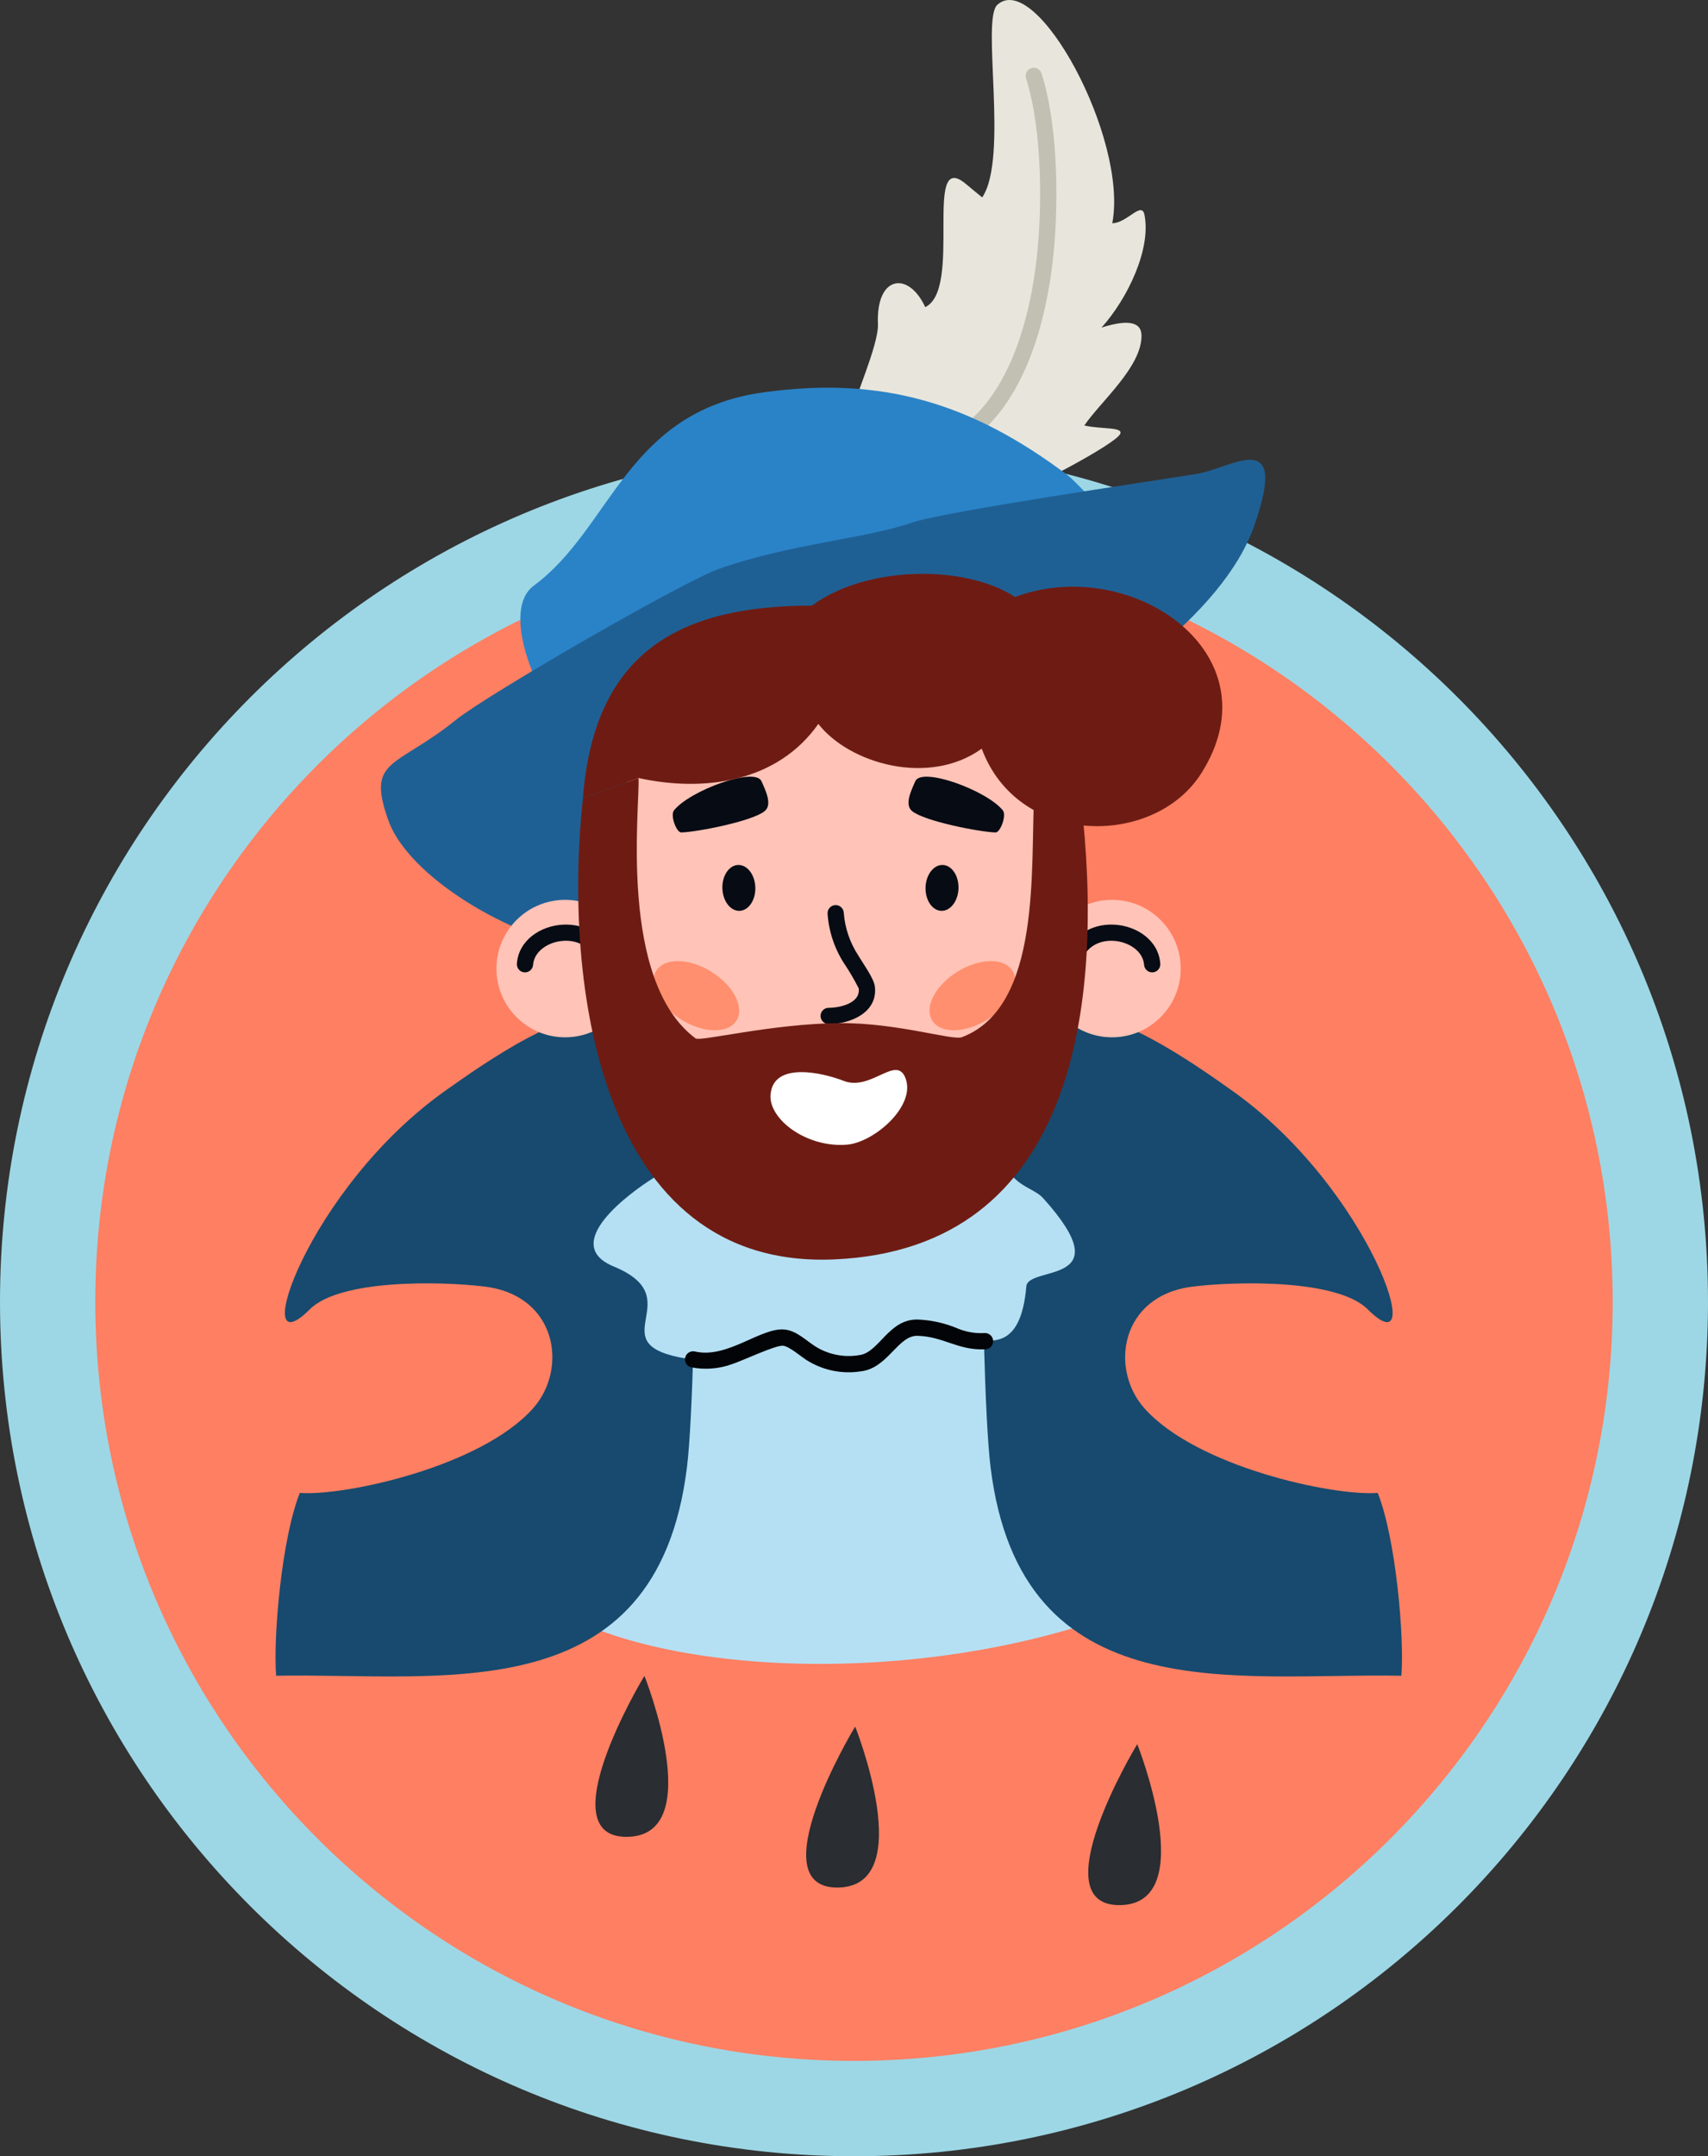
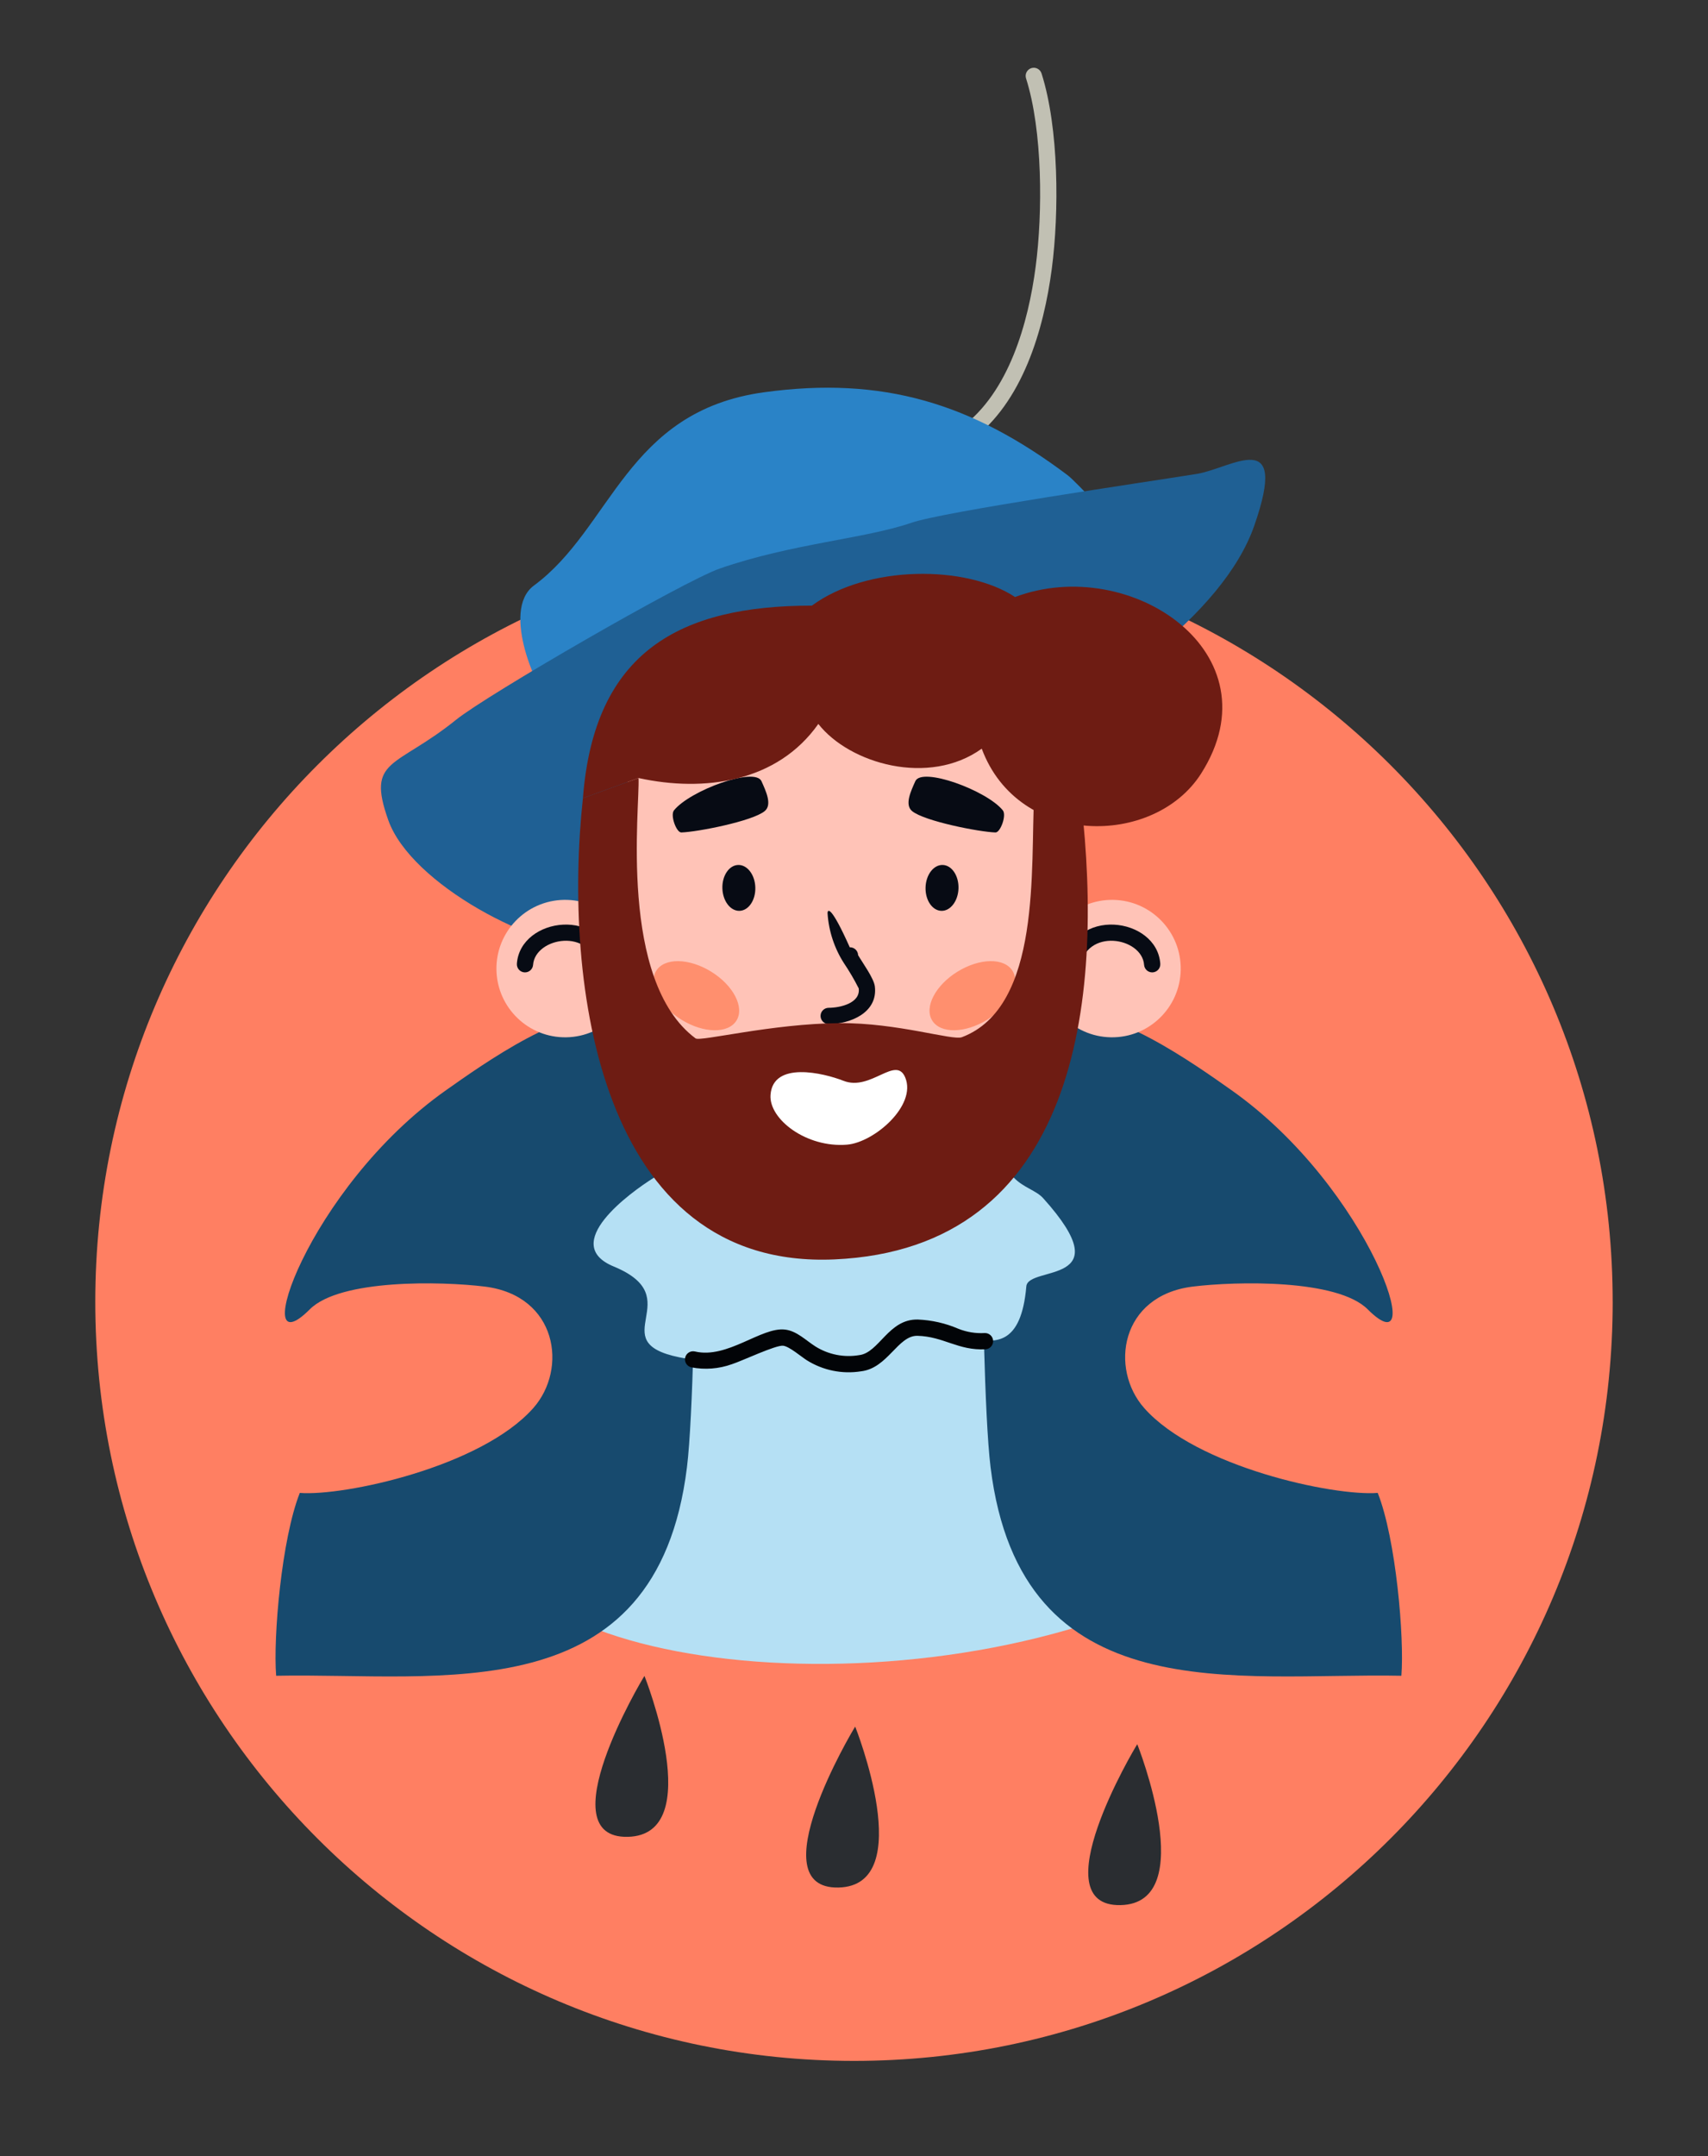
<svg xmlns="http://www.w3.org/2000/svg" xmlns:xlink="http://www.w3.org/1999/xlink" version="1.1" id="Laag_1" x="0px" y="0px" viewBox="0 0 291.487 367.782" style="enable-background:new 0 0 291.487 367.782;" xml:space="preserve">
  <rect x="0" y="0" width="291.487" height="367.782" fill="#333333" stroke="none" />
  <style type="text/css">
	.st0{fill:#9DD7E5;}
	.st1{fill:#FF7F62;}
	.st2{fill:#2A2D31;}
	.st3{clip-path:url(#SVGID_00000057864661934277505900000014364236335569774492_);}
	.st4{fill-rule:evenodd;clip-rule:evenodd;fill:#2F79AA;}
	.st5{fill-rule:evenodd;clip-rule:evenodd;fill:#174A6E;}
	.st6{fill-rule:evenodd;clip-rule:evenodd;fill:#2A83C7;}
	.st7{fill-rule:evenodd;clip-rule:evenodd;fill:#B5E0F4;}
	.st8{fill-rule:evenodd;clip-rule:evenodd;fill:#1F6094;}
	.st9{fill-rule:evenodd;clip-rule:evenodd;fill:#D1AD81;}
	.st10{fill-rule:evenodd;clip-rule:evenodd;fill:#E8E6DC;}
	.st11{fill-rule:evenodd;clip-rule:evenodd;fill:#C1C0B3;}
	.st12{fill-rule:evenodd;clip-rule:evenodd;fill:#56A5D1;}
	.st13{fill-rule:evenodd;clip-rule:evenodd;fill:#FFC3B7;}
	.st14{fill-rule:evenodd;clip-rule:evenodd;fill:#070B14;}
	.st15{fill-rule:evenodd;clip-rule:evenodd;fill:#FF8F6E;}
	.st16{fill-rule:evenodd;clip-rule:evenodd;fill:#6E1C13;}
	.st17{fill-rule:evenodd;clip-rule:evenodd;fill:#FFFFFF;}
	.st18{fill-rule:evenodd;clip-rule:evenodd;fill:#020407;}
</style>
  <g id="Group_20709" transform="translate(0 -808.272)">
    <g id="Group_20704" transform="translate(0 81.562)">
-       <path id="Path_1293" class="st0" d="M291.487,948.748c0.001,80.492-65.25,145.743-145.742,145.744    c-0.001,0-0.001,0-0.002,0C65.251,1094.492,0,1029.241,0,948.749    c0-0,0-0.001,0-0.001c0-80.492,65.251-145.743,145.743-145.743l0,0    c80.492-0.001,145.743,65.25,145.744,145.742    C291.487,948.747,291.487,948.748,291.487,948.748" />
-     </g>
+       </g>
    <g id="Group_20705" transform="translate(16.264 97.826)">
      <path id="Path_1294" class="st1" d="M258.959,932.485c0,71.51-57.97,129.48-129.48,129.48    c-0.001,0-0.002,0-0.003,0c-71.509-0.001-129.479-57.971-129.479-129.48    s57.97-129.479,129.479-129.48c71.51,0,129.48,57.97,129.48,129.48l0,0" />
    </g>
    <g id="Group_20706" transform="translate(101.617 291.123)">
      <path id="Path_1295" class="st2" d="M8.366,803.005c-0.6,0.9-16.5,27.745-2.849,27.445    S8.366,803.005,8.366,803.005" />
    </g>
    <g id="Group_20707" transform="translate(137.582 299.769)">
      <path id="Path_1296" class="st2" d="M8.366,803.005c-0.6,0.9-16.5,27.745-2.849,27.445    S8.366,803.005,8.366,803.005" />
    </g>
    <g id="Group_20708" transform="translate(185.721 302.769)">
      <path id="Path_1297" class="st2" d="M8.366,803.005c-0.6,0.9-16.5,27.745-2.849,27.445    S8.366,803.005,8.366,803.005" />
    </g>
  </g>
  <g>
    <defs>
      <path id="SVGID_1_" d="M16.264,222.038c-0.001,71.509,57.969,129.479,129.478,129.48    c0,0,0.001,0,0.001,0l0,0c71.51,0.001,129.481-57.968,129.482-129.478    c0-0.001,0-0.001,0-0.002l0,0c0-71.509-57.97-129.479-129.479-129.479    c-0,0-0.001,0-0.001,0l0,0C74.236,92.558,16.265,150.527,16.264,222.036    C16.264,222.037,16.264,222.037,16.264,222.038" />
    </defs>
    <clipPath id="SVGID_00000057854174107832879750000004459113984824178600_">
      <use xlink:href="#SVGID_1_" style="overflow:visible;" />
    </clipPath>
    <g id="Group_20748" transform="translate(16.264 -710.446)" style="clip-path:url(#SVGID_00000057854174107832879750000004459113984824178600_);">
      <g id="Group_20710" transform="translate(186.569 162.08)">
        <path id="Path_1299" class="st4" d="M32.289,803.005l124.518,291.227     c-3.657,26.006-44.884,39.958-68.687,40.729c-24.681,0.8-46.364,3-73.444,3H0     L32.289,803.005z" />
      </g>
      <g id="Group_20711" transform="translate(-90.982 161.954)">
        <path id="Path_1300" class="st4" d="M125.883,803.131L-0,1104.331     c19.554,2.717,34.958,31.554,70.446,31.554c8.288,0,83.207-0.781,82.922-4.4     l-3.008-328.48L125.883,803.131z" />
      </g>
      <g id="Group_20712" transform="translate(218.858 159.45)">
        <path id="Path_1301" class="st5" d="M61.307,1108.673     c-5.007-56.718,23.8-135.1,0.44-181.912     c-21.638-43.353-40.341-79.411-61.747-121.126     c65.315-22.266,96.744,103.52,101.6,127.354     c2.967,14.531,36.645,178.935,31.621,181.009     c-20.808,8.59-32.246,7.8-39.627,3.074     c-14.824-9.487-18.4-11.847-32.287-8.4" />
      </g>
      <g id="Group_20713" transform="translate(218.859 161.844)">
        <path id="Path_1302" class="st6" d="M0.348,906.589l-0.348-103.353     c34.7-7.89,93.028,184.148,143.654,289.463     c-0.718,11.468-21.7,14.676-30.819,14.676     C84.954,1064.936,14.328,954.202,0.348,906.589" />
      </g>
      <g id="Group_20714" transform="translate(-108.792 159.45)">
        <path id="Path_1303" class="st5" d="M73.578,1108.306c5.009-56.718-15-134.737,8.366-181.546     c21.639-43.352,40.342-79.411,61.748-121.126     C78.376,783.368,46.947,909.153,42.092,932.987     c-9.64,47.279-5.236,96.575-34.363,142.485     c-3.446,5.432-11.088,36.083-6.059,38.159c48.5,20.019,43.492-15.514,70.447-5.514     L73.578,1108.306z" />
      </g>
      <g id="Group_20715" transform="translate(-79.839 162.067)">
        <path id="Path_1304" class="st6" d="M116.379,885.121l-1.639-82.1     c-9.586-0.6-32.662,19.7-55.674,45.555     c-29.723,33.4-59.293,76.232-59.065,97.088     c0.321,29.093,70.3,67.414,96.65,76.537     c9.623-2.9,16.86-16.628,16.209-20.815     c-8.57-12.012-38.7-45.525-52.935-55.521     C79.118,915.121,109.849,891.235,116.379,885.121" />
      </g>
      <g id="Group_20716" transform="translate(67.713 122.421)">
        <path id="Path_1305" class="st7" d="M88.193,803.005l-29.8,2.019l-28.171-0.919     c-1.306,55.729-30.222,28.96-30.222,43.508c0,26.726,78.991,34.261,123.769,7.611     C135.817,848.054,86.084,827.299,88.193,803.005" />
      </g>
      <g id="Group_20717" transform="translate(31.094 171.066)">
        <path id="Path_1306" class="st6" d="M43.606,804.473l-43.606,20.729     c1.708,51.335,5.909,127.689,23.793,181.436     c12.05,23.057,140.211,23.03,150.431,0.367     c11.73-48.125,21.991-110.926,17.576-181.8l-38.121-22.2     C103.842,828.934,58.779,814.799,43.606,804.473" />
      </g>
      <g id="Group_20718" transform="translate(53.607 178.561)">
        <path id="Path_1307" class="st8" d="M8.415,803.005l-8.408,4c-0.031,3.755,0.051,7.771,0.014,13.865     C-0.093,839.689,0.666,858.56,1.97,877.332     c3.235,44.49,9.082,88.752,17.509,132.557c2.749,0.812,5.721,1.552,8.892,2.212     c-8.742-44.713-14.786-89.911-18.1-135.35c-1.29-18.563-2.039-37.224-1.93-55.835     c0.052-8.4-0.14-12.68,0.073-17.911" />
      </g>
      <g id="Group_20719" transform="translate(176.076 177.191)">
        <path id="Path_1308" class="st8" d="M0,1014.233c3.127-0.577,6.083-1.226,8.835-1.941     c8.213-43.096,13.923-86.632,17.1-130.388     c1.3-18.773,2.064-37.643,1.95-56.462     c-0.048-8.029,0.109-12.452-0.055-17.42l-8.614-5.016     c0.612,7.787,0.285,11.8,0.349,22.487     c0.114,18.611-0.639,37.271-1.929,55.835C14.387,925.939,8.498,970.319,0,1014.233" />
      </g>
      <g id="Group_20720" transform="translate(53.036 167.029)">
        <path id="Path_1309" class="st9" d="M14.676,803.005l-14.677,8.072l75.446,124.764v0.076     l0.023-0.039l0.023,0.039v-0.076l75.445-124.764l-14.676-8.072L75.467,904.211     L14.676,803.005z" />
      </g>
      <g id="Group_20721" transform="translate(151.347 80.44)">
        <path id="Path_1310" class="st5" d="M0,838.049l13.8-34.689     c7.677-2.431,22.651,8.3,28.73,12.58     c23.778,16.756,33.995,48.114,23.27,37.393     c-5.187-5.187-22.465-4.788-29.844-3.88     c-12.4,1.526-14.226,14.035-8.29,20.73C36.58,880.233,60,885.233,67.512,884.646     c3.114,7.837,4.56,24.678,4.035,31.188     c-27.967-0.572-64.947,6.432-70.111-35.592     C0.389,871.717,0,847.462,0,838.049" />
      </g>
      <g id="Group_20722" transform="translate(30.759 80.44)">
-         <path id="Path_1311" class="st5" d="M71.653,838.049l-13.8-34.689     c-7.677-2.431-22.65,8.3-28.73,12.58     C5.347,832.696-4.872,864.054,5.847,853.333     c5.187-5.187,22.466-4.788,29.845-3.88     c12.4,1.526,14.226,14.035,8.29,20.73     c-8.908,10.05-32.33,15.05-39.84,14.463     c-3.115,7.837-4.561,24.678-4.036,31.188     c27.967-0.571,64.948,6.432,70.111-35.591c1.047-8.526,1.436-32.78,1.436-42.193" />
-       </g>
+         </g>
      <g id="Group_20723" transform="translate(85.043 108.286)">
        <path id="Path_1312" class="st7" d="M71.693,803.005l-61.391,0.022     c-4.132,2.57-16.145,11.33-6.873,15.153c13.054,5.383-2.112,12.8,11.248,15.5     c13.573,2.747,15.577-9.2,23.849,0.492c0.954,1.119,8.592,2.97,12.3-3.459     c5.381-9.339,21.275,10.931,23.02-9.142c0.317-3.64,16.415,0,2.873-15.042     C75.498,805.18,73.359,804.745,71.693,803.005" />
      </g>
      <g id="Group_20724" transform="translate(129.159 -92.559)">
        <path id="Path_1313" class="st10" d="M28.987,886.395l-28.983-13.026     c-0.041-1.406,4.555-11.512,4.4-15.058c-0.357-8.406,5.248-9.078,8.072-2.92     c6.416-3.042-0.375-26.869,6.772-21.144c0.336,0.267,2.918,2.426,2.952,2.431     c4.546-6.746-0.194-30.3,2.568-32.839c6.649-6.1,22.382,22.776,19.63,37.242     c2.491,0,5.006-3.824,5.488-1.452c1.182,5.806-2.859,14.3-7.323,19.248     c5.054-1.6,6.769-0.666,6.819,1.282c0.136,5.347-6.968,11.333-9.754,15.412     c2.82,0.683,6.75,0.2,6.107,1.472c-0.881,1.75-15.522,9.449-16.747,9.352" />
      </g>
      <g id="Group_20725" transform="translate(147.22 -81.003)">
        <path id="Path_1314" class="st11" d="M14.265,803.971c2.976,9.337,3.015,23.7,1.751,33.318     c-1.367,10.381-4.973,22.809-13.809,29.309c-0.617,0.453-1.484,0.321-1.939-0.295     c-0.452-0.617-0.32-1.483,0.295-1.938     c8.148-5.994,11.447-17.892,12.7-27.438     c1.207-9.191,1.2-23.187-1.645-32.115c-0.23-0.729,0.172-1.508,0.9-1.742     c0.73-0.231,1.509,0.171,1.743,0.9" />
      </g>
      <g id="Group_20726" transform="translate(72.536 -26.43)">
        <path id="Path_1315" class="st12" d="M102.49,827.236L4.892,856.221     c-1.674-0.847-8.375-15.2-2.567-19.477c13.31-9.809,15.73-29.726,39.259-32.959     c20.24-2.779,35.476,1.859,51.827,14.154c1.55,1.165,8.891,9.233,9.079,9.3" />
      </g>
      <g id="Group_20727" transform="translate(48.747 -14.131)">
        <path id="Path_1316" class="st4" d="M37.428,886.475c-11.106,0.083-32.3-11.089-36.175-22.005     c-3.772-10.615,1.23-8.787,11.563-17.118     c5.334-4.3,38.825-23.661,45.035-25.81     c12.342-4.272,24.727-5.063,32.687-7.8c5.569-1.915,39.869-6.913,48.767-8.344     c5.929-1,15.723-8.29,9.739,8.837C138.415,844.656,66.663,871.724,37.428,886.475" />
      </g>
      <g id="Group_20728" transform="translate(85.989 14.632)">
        <path id="Path_1317" class="st13" d="M40.359,902.804c22.23,0,40.361-22.416,40.361-49.9     c0-27.484-18.131-49.9-40.361-49.9S0,825.42,0,852.904     C0,880.388,18.131,902.804,40.359,902.804" />
      </g>
      <g id="Group_20729" transform="translate(98.547 39.923)">
        <path id="Path_1318" class="st14" d="M1.454,812.512c2.767-0.085,12.15-1.922,14.238-3.644     c1.334-1.1,0.174-3.472-0.549-5.1c-1.11-2.486-12.174,1.566-14.93,4.967     c-0.685,0.841,0.416,3.8,1.241,3.773" />
      </g>
      <g id="Group_20730" transform="translate(138.782 39.923)">
        <path id="Path_1319" class="st14" d="M14.85,812.512c-2.767-0.085-12.15-1.922-14.238-3.644     c-1.334-1.1-0.174-3.472,0.549-5.1c1.109-2.486,12.174,1.566,14.93,4.967     c0.685,0.841-0.416,3.8-1.241,3.773" />
      </g>
      <g id="Group_20731" transform="translate(107.014 54.973)">
        <path id="Path_1320" class="st14" d="M2.693,803.007c1.552-0.049,2.866,1.662,2.932,3.824     c0.066,2.162-1.137,3.949-2.689,4c-1.552,0.051-2.866-1.666-2.933-3.824     S1.14,803.054,2.693,803.007" />
      </g>
      <g id="Group_20732" transform="translate(141.687 54.973)">
        <path id="Path_1321" class="st14" d="M2.935,803.007c-1.553-0.049-2.867,1.662-2.932,3.824     c-0.065,2.162,1.137,3.949,2.689,4c1.552,0.051,2.867-1.666,2.932-3.824     S4.487,803.054,2.935,803.007" />
      </g>
      <g id="Group_20733" transform="translate(161.793 60.924)">
        <path id="Path_1322" class="st13" d="M11.925,803.009c6.473,0.111,11.63,5.448,11.52,11.921     c-0.111,6.473-5.448,11.631-11.921,11.52c-0.001,0-0.002-0-0.002-0     c-6.473-0.111-11.631-5.449-11.52-11.923c0-0,0-0,0-0     C0.115,808.055,5.453,802.899,11.925,803.009" />
      </g>
      <g id="Group_20734" transform="translate(165.22 65.144)">
        <path id="Path_1323" class="st14" d="M0.015,810.081c1.512-10.3,15.942-8.408,16.516-0.409     c0.053,0.763-0.521,1.426-1.284,1.482c-0.763,0.053-1.426-0.521-1.482-1.284     c-0.339-4.709-9.972-6.428-11.006,0.614c-0.113,0.756-0.816,1.279-1.573,1.17     C0.429,811.541-0.094,810.838,0.015,810.081" />
      </g>
      <g id="Group_20735" transform="translate(68.456 60.924)">
        <path id="Path_1324" class="st13" d="M11.524,803.009c-6.473,0.111-11.631,5.448-11.522,11.921     c0.112,6.474,5.45,11.631,11.924,11.52     c6.473-0.111,11.631-5.448,11.52-11.921c-0-0.001-0-0.002-0-0.002     C23.333,808.055,17.996,802.899,11.524,803.009" />
      </g>
      <g id="Group_20736" transform="translate(71.943 65.144)">
        <path id="Path_1325" class="st14" d="M16.52,810.081c-1.512-10.3-15.942-8.408-16.516-0.409     c-0.054,0.764,0.521,1.427,1.284,1.482c0.763,0.053,1.426-0.521,1.482-1.284     c0.339-4.709,9.973-6.428,11.006,0.614c0.113,0.756,0.816,1.279,1.573,1.17     c0.757-0.113,1.28-0.816,1.172-1.573" />
      </g>
      <g id="Group_20737" transform="translate(123.773 61.818)">
        <path id="Path_1326" class="st14" d="M1.193,804.431c0.202,3.015,1.162,5.93,2.791,8.474     c0.933,1.383,1.778,2.824,2.53,4.313c0.311,2.541-3.224,3.307-5.13,3.307     c-0.766,0.001-1.386,0.621-1.387,1.387c0.003,0.764,0.623,1.383,1.387,1.384     c3.709,0,8.425-1.959,7.88-6.417c-0.171-1.4-2.1-4.032-2.857-5.329     c-1.405-2.157-2.246-4.633-2.445-7.2c-0.024-0.764-0.66-1.365-1.424-1.345     C1.774,803.029,1.172,803.667,1.193,804.431" />
      </g>
      <g id="Group_20738" transform="translate(95.261 71.377)">
        <path id="Path_1327" class="st15" d="M0.455,804.665c-1.399,2.265,0.537,5.997,4.322,8.337     c3.785,2.34,7.989,2.4,9.388,0.132s-0.537-6-4.321-8.334     C6.06,802.466,1.855,802.402,0.455,804.665" />
      </g>
      <g id="Group_20739" transform="translate(142.369 71.377)">
        <path id="Path_1328" class="st15" d="M14.164,804.665c1.4,2.265-0.537,6-4.321,8.336     s-7.989,2.4-9.388,0.132c-1.399-2.268,0.537-6,4.321-8.334     c3.784-2.334,7.988-2.4,9.388-0.133" />
      </g>
      <g id="Group_20740" transform="translate(82.41 40.144)">
        <path id="Path_1329" class="st16" d="M0.807,806.438l9.488-3.433     c0.271,4.839-3.486,34.566,9.732,44.407c0.8,0.6,13.01-2.523,24.615-2.6     c9.838-0.067,19.247,3.005,20.839,2.4     c13.659-5.168,11.668-29.047,12.341-41.3l8,0.945     c3.988,34.3-0.729,76.426-42.088,78.255     C3.584,886.887-2.611,837.986,0.807,806.438" />
      </g>
      <g id="Group_20741" transform="translate(83.217 5.316)">
        <path id="Path_1330" class="st16" d="M9.487,837.833c11.264,2.47,23.708,0.686,30.689-9.226     c5.331,6.806,18.9,10.688,27.886,4.22     c6.271,16.856,29.411,16.819,37.424,4.269     c13.1-20.525-12.03-37.53-31.737-30.136     c-8.342-5.494-25.226-5.494-34.673,1.468c-22.428,0-37.159,7.774-39.076,32.839     L9.487,837.833z" />
      </g>
      <g id="Group_20742" transform="translate(115.224 89.946)">
        <path id="Path_1331" class="st17" d="M22.997,804.278c-1.6-3.835-5.886,2.394-10.525,0.574     c-3.393-1.333-12.059-3.422-12.463,2.411     c-0.286,4.134,6.136,9.054,13.064,8.475c4.635-0.386,11.916-6.683,9.924-11.458     " />
      </g>
      <g id="Group_20743" transform="translate(-20.779 160.888)">
        <path id="Path_1332" class="st5" d="M55.68,804.197l-4.04,31.19     c-23.247-4.316-35.926-2.506-51.637,14.368     c-0.421,0.452,20.2-55.535,55.674-45.555" />
      </g>
      <g id="Group_20744" transform="translate(218.858 161.193)">
        <path id="Path_1333" class="st5" d="M-0,803.891l4.035,31.188     c23.247-4.316,32.735,11.088,46.428,35.847     c0.3,0.54-14.994-77.018-50.463-67.038" />
      </g>
      <g id="Group_20745" transform="translate(100.63 132.508)">
        <path id="Path_1334" class="st18" d="M1.705,808.455c5.544,1.307,11.333-4.219,15.383-3.736     c2.007,0.24,3.544,1.845,5.19,2.887c2.222,1.387,4.876,1.91,7.458,1.471     c3.4-0.4,5-6.2,10.015-6.07c2.381,0.097,4.723,0.631,6.911,1.575     c1.421,0.566,2.949,0.816,4.476,0.73c0.764-0.037,1.415,0.549,1.456,1.313     c0.039,0.764-0.547,1.415-1.311,1.457c-4.649,0.242-7.152-2.186-11.6-2.3     c-3.333-0.086-5.064,5.512-9.615,6.053c-3.218,0.517-6.514-0.153-9.274-1.885     c-0.977-0.618-2.966-2.348-4.035-2.477c-1.253-0.149-7.065,2.62-8.741,3.148     c-2.226,0.802-4.628,0.987-6.95,0.534c-0.744-0.178-1.205-0.923-1.031-1.668     C0.214,808.743,0.96,808.281,1.705,808.455" />
      </g>
      <g id="Group_20746" transform="translate(218.753 249.95)">
-         <path id="Path_1335" class="st18" d="M6.05,804.392c0,2.873-0.242,5.889-0.438,8.758     c-0.3,4.4-0.655,8.8-1.025,13.2     c-0.551,6.576-1.124,13.174-1.822,19.736c-0.081,0.761-0.764,1.313-1.525,1.233     c-0.762-0.083-1.313-0.767-1.231-1.529c0.7-6.542,1.265-13.118,1.816-19.676     c0.368-4.381,0.719-8.766,1.02-13.154c0.194-2.8,0.435-5.759,0.432-8.568     c0.002-0.765,0.621-1.384,1.386-1.387     C5.428,803.007,6.048,803.627,6.05,804.392" />
-       </g>
+         </g>
      <g id="Group_20747" transform="translate(32.433 238.785)">
        <path id="Path_1336" class="st18" d="M-0,804.391c0,2.874,0.242,5.89,0.44,8.759     c0.3,4.4,0.654,8.8,1.024,13.2c0.552,6.577,1.123,13.175,1.822,19.736     c0.095,0.76,0.788,1.299,1.548,1.204c0.74-0.093,1.275-0.754,1.21-1.497     c-0.7-6.542-1.266-13.12-1.817-19.676c-0.367-4.382-0.719-8.767-1.02-13.155     c-0.192-2.8-0.435-5.758-0.432-8.567c-0.001-0.766-0.621-1.386-1.387-1.388     C0.623,803.008,0.003,803.627-0,804.391" />
      </g>
    </g>
  </g>
  <g id="Group_20773" transform="translate(0 -808.272)">
    <g id="Group_20749" transform="translate(83.977 220.247)">
      <path id="Path_1338" class="st7" d="M88.193,803.005l-29.8,2.019l-28.171-0.919    c-1.306,55.729-30.222,28.96-30.222,43.508c0,26.726,78.991,34.261,123.769,7.611    C135.817,848.054,86.084,827.299,88.193,803.005" />
    </g>
    <g id="Group_20750" transform="translate(167.611 178.266)">
      <path id="Path_1339" class="st5" d="M0,838.049l13.8-34.689    c7.677-2.431,22.651,8.3,28.73,12.58    c23.778,16.756,33.995,48.114,23.27,37.393    c-5.187-5.187-22.465-4.788-29.844-3.88    c-12.4,1.526-14.226,14.035-8.29,20.73C36.58,880.233,60,885.233,67.512,884.646    c3.114,7.837,4.56,24.678,4.035,31.188c-27.967-0.572-64.947,6.432-70.111-35.592    C0.389,871.717,0,847.462,0,838.049" />
    </g>
    <g id="Group_20751" transform="translate(47.023 178.266)">
      <path id="Path_1340" class="st5" d="M71.653,838.049l-13.8-34.689    c-7.677-2.431-22.65,8.3-28.73,12.58    C5.347,832.696-4.872,864.054,5.847,853.333    c5.187-5.187,22.466-4.788,29.845-3.88c12.4,1.526,14.226,14.035,8.29,20.73    c-8.908,10.05-32.33,15.05-39.84,14.463    c-3.115,7.837-4.561,24.678-4.036,31.188    c27.967-0.571,64.948,6.432,70.111-35.591c1.047-8.526,1.436-32.78,1.436-42.193" />
    </g>
    <g id="Group_20752" transform="translate(101.307 206.113)">
      <path id="Path_1341" class="st7" d="M71.693,803.005l-61.391,0.022    c-4.132,2.57-16.145,11.33-6.873,15.153c13.054,5.383-2.112,12.8,11.248,15.5    c13.573,2.747,15.577-9.2,23.849,0.492c0.954,1.119,8.592,2.97,12.3-3.459    c5.381-9.339,21.275,10.931,23.02-9.142c0.317-3.64,16.415,0,2.873-15.042    C75.498,805.18,73.359,804.745,71.693,803.005" />
    </g>
    <g id="Group_20753" transform="translate(145.423 5.267)">
-       <path id="Path_1342" class="st10" d="M28.987,886.395l-28.983-13.026    c-0.041-1.406,4.555-11.512,4.4-15.058c-0.357-8.406,5.248-9.078,8.072-2.92    c6.416-3.042-0.375-26.869,6.772-21.144c0.336,0.267,2.918,2.426,2.952,2.431    c4.546-6.746-0.194-30.3,2.568-32.839c6.649-6.1,22.382,22.776,19.63,37.242    c2.491,0,5.006-3.824,5.488-1.452c1.182,5.806-2.859,14.3-7.323,19.248    c5.054-1.6,6.769-0.666,6.819,1.282c0.136,5.347-6.968,11.333-9.754,15.412    c2.82,0.683,6.75,0.2,6.107,1.472c-0.881,1.75-15.522,9.449-16.747,9.352" />
-     </g>
+       </g>
    <g id="Group_20754" transform="translate(163.484 16.823)">
      <path id="Path_1343" class="st11" d="M14.265,803.971c2.976,9.337,3.015,23.7,1.751,33.318    c-1.367,10.381-4.973,22.809-13.809,29.309c-0.617,0.453-1.484,0.321-1.939-0.295    c-0.452-0.617-0.32-1.483,0.295-1.938c8.148-5.994,11.447-17.892,12.7-27.438    c1.207-9.191,1.2-23.187-1.645-32.115c-0.23-0.729,0.172-1.508,0.9-1.742    c0.73-0.231,1.509,0.171,1.743,0.9" />
    </g>
    <g id="Group_20755" transform="translate(88.8 71.396)">
      <path id="Path_1344" class="st6" d="M102.49,827.236L4.892,856.221    c-1.674-0.847-8.375-15.2-2.567-19.477c13.31-9.809,15.73-29.726,39.259-32.959    c20.24-2.779,35.476,1.859,51.827,14.154c1.55,1.165,8.891,9.233,9.079,9.3" />
    </g>
    <g id="Group_20756" transform="translate(65.011 83.695)">
      <path id="Path_1345" class="st8" d="M37.428,886.475c-11.106,0.083-32.3-11.089-36.175-22.005    c-3.772-10.615,1.23-8.787,11.563-17.118    c5.334-4.3,38.825-23.661,45.035-25.81    c12.342-4.272,24.727-5.063,32.687-7.8c5.569-1.915,39.869-6.913,48.767-8.344    c5.929-1,15.723-8.29,9.739,8.837C138.415,844.656,66.663,871.724,37.428,886.475" />
    </g>
    <g id="Group_20757" transform="translate(102.254 112.458)">
      <path id="Path_1346" class="st13" d="M40.359,902.804c22.23,0,40.361-22.416,40.361-49.9    c0-27.484-18.131-49.9-40.361-49.9S-0,825.42-0,852.904    C-0,880.388,18.131,902.804,40.359,902.804" />
    </g>
    <g id="Group_20758" transform="translate(114.812 137.75)">
      <path id="Path_1347" class="st14" d="M1.454,812.512c2.767-0.085,12.15-1.922,14.238-3.644    c1.334-1.1,0.174-3.472-0.549-5.1c-1.11-2.486-12.174,1.566-14.93,4.967    c-0.685,0.841,0.416,3.8,1.241,3.773" />
    </g>
    <g id="Group_20759" transform="translate(155.047 137.75)">
      <path id="Path_1348" class="st14" d="M14.85,812.512c-2.767-0.085-12.15-1.922-14.238-3.644    c-1.334-1.1-0.174-3.472,0.549-5.1c1.109-2.486,12.174,1.566,14.93,4.967    c0.685,0.841-0.416,3.8-1.241,3.773" />
    </g>
    <g id="Group_20760" transform="translate(123.278 152.799)">
      <path id="Path_1349" class="st14" d="M2.693,803.007c1.552-0.049,2.866,1.662,2.932,3.824    c0.066,2.162-1.137,3.949-2.689,4c-1.552,0.051-2.866-1.666-2.933-3.824    S1.14,803.054,2.693,803.007" />
    </g>
    <g id="Group_20761" transform="translate(157.952 152.799)">
      <path id="Path_1350" class="st14" d="M2.935,803.007c-1.553-0.049-2.867,1.662-2.932,3.824    c-0.065,2.162,1.137,3.949,2.689,4c1.552,0.051,2.867-1.666,2.932-3.824    S4.487,803.054,2.935,803.007" />
    </g>
    <g id="Group_20762" transform="translate(178.057 158.75)">
      <path id="Path_1351" class="st13" d="M11.925,803.009c6.473,0.111,11.63,5.448,11.52,11.921    c-0.111,6.473-5.448,11.631-11.921,11.52c-0.001,0-0.002-0-0.002-0    c-6.473-0.111-11.631-5.449-11.52-11.923c0-0,0-0,0-0    C0.115,808.055,5.453,802.899,11.925,803.009" />
    </g>
    <g id="Group_20763" transform="translate(181.484 162.971)">
      <path id="Path_1352" class="st14" d="M0.015,810.081c1.512-10.3,15.942-8.408,16.516-0.409    c0.053,0.763-0.521,1.426-1.284,1.482c-0.763,0.053-1.426-0.521-1.482-1.284    c-0.339-4.709-9.972-6.428-11.006,0.614c-0.113,0.756-0.816,1.279-1.573,1.17    C0.429,811.541-0.094,810.838,0.015,810.081" />
    </g>
    <g id="Group_20764" transform="translate(84.72 158.75)">
      <path id="Path_1353" class="st13" d="M11.524,803.009c-6.473,0.111-11.631,5.448-11.522,11.921    c0.112,6.474,5.45,11.631,11.924,11.52    c6.473-0.111,11.631-5.448,11.52-11.921c-0-0.001-0-0.002-0-0.002    C23.333,808.055,17.996,802.899,11.524,803.009" />
    </g>
    <g id="Group_20765" transform="translate(88.207 162.971)">
      <path id="Path_1354" class="st14" d="M16.52,810.081c-1.512-10.3-15.942-8.408-16.516-0.409    c-0.054,0.764,0.521,1.427,1.284,1.482c0.763,0.053,1.426-0.521,1.482-1.284    c0.339-4.709,9.973-6.428,11.006,0.614c0.113,0.756,0.816,1.279,1.573,1.17    c0.757-0.113,1.28-0.816,1.172-1.573" />
    </g>
    <g id="Group_20766" transform="translate(140.038 159.644)">
-       <path id="Path_1355" class="st14" d="M1.193,804.431c0.202,3.015,1.162,5.93,2.791,8.474    c0.933,1.383,1.778,2.824,2.53,4.313c0.311,2.541-3.224,3.307-5.13,3.307    c-0.766,0.001-1.386,0.621-1.387,1.387c0.003,0.764,0.623,1.383,1.387,1.384    c3.709,0,8.425-1.959,7.88-6.417c-0.171-1.4-2.1-4.032-2.857-5.329    c-1.405-2.157-2.246-4.633-2.445-7.2c-0.024-0.764-0.66-1.365-1.424-1.345    C1.774,803.029,1.172,803.667,1.193,804.431" />
+       <path id="Path_1355" class="st14" d="M1.193,804.431c0.202,3.015,1.162,5.93,2.791,8.474    c0.933,1.383,1.778,2.824,2.53,4.313c0.311,2.541-3.224,3.307-5.13,3.307    c-0.766,0.001-1.386,0.621-1.387,1.387c0.003,0.764,0.623,1.383,1.387,1.384    c3.709,0,8.425-1.959,7.88-6.417c-0.171-1.4-2.1-4.032-2.857-5.329    c-0.024-0.764-0.66-1.365-1.424-1.345    C1.774,803.029,1.172,803.667,1.193,804.431" />
    </g>
    <g id="Group_20767" transform="translate(111.525 169.203)">
      <path id="Path_1356" class="st15" d="M0.455,804.665c-1.399,2.265,0.537,5.997,4.322,8.337    c3.785,2.34,7.989,2.4,9.388,0.132s-0.537-6-4.321-8.334    C6.06,802.466,1.855,802.402,0.455,804.665" />
    </g>
    <g id="Group_20768" transform="translate(158.633 169.203)">
      <path id="Path_1357" class="st15" d="M14.164,804.665c1.4,2.265-0.537,6-4.321,8.336    s-7.989,2.4-9.388,0.132c-1.399-2.268,0.537-6,4.321-8.334    c3.784-2.334,7.988-2.4,9.388-0.133" />
    </g>
    <g id="Group_20769" transform="translate(98.674 137.971)">
      <path id="Path_1358" class="st16" d="M0.807,806.438l9.488-3.433    c0.271,4.839-3.486,34.566,9.732,44.407c0.8,0.6,13.01-2.523,24.615-2.6    c9.838-0.067,19.247,3.005,20.839,2.4    c13.659-5.168,11.668-29.047,12.341-41.3l8,0.945    c3.988,34.3-0.729,76.426-42.088,78.255    C3.584,886.887-2.611,837.986,0.807,806.438" />
    </g>
    <g id="Group_20770" transform="translate(99.481 103.143)">
      <path id="Path_1359" class="st16" d="M9.487,837.833c11.264,2.47,23.708,0.686,30.689-9.226    c5.331,6.806,18.9,10.688,27.886,4.22    c6.271,16.856,29.411,16.819,37.424,4.269    c13.1-20.525-12.03-37.53-31.737-30.136    c-8.342-5.494-25.226-5.494-34.673,1.468c-22.428,0-37.159,7.774-39.076,32.839    L9.487,837.833z" />
    </g>
    <g id="Group_20771" transform="translate(131.488 187.773)">
      <path id="Path_1360" class="st17" d="M22.997,804.278c-1.6-3.835-5.886,2.394-10.525,0.574    c-3.393-1.333-12.059-3.422-12.463,2.411c-0.286,4.134,6.136,9.054,13.064,8.475    c4.635-0.386,11.916-6.683,9.924-11.458" />
    </g>
    <g id="Group_20772" transform="translate(116.894 230.334)">
      <path id="Path_1361" class="st18" d="M1.705,808.455c5.544,1.307,11.333-4.219,15.383-3.736    c2.007,0.24,3.544,1.845,5.19,2.887c2.222,1.387,4.876,1.91,7.458,1.471    c3.4-0.4,5-6.2,10.015-6.07c2.381,0.097,4.723,0.631,6.911,1.575    c1.421,0.566,2.949,0.816,4.476,0.73c0.764-0.037,1.415,0.549,1.456,1.313    c0.039,0.764-0.547,1.415-1.311,1.457c-4.649,0.242-7.152-2.186-11.6-2.3    c-3.333-0.086-5.064,5.512-9.615,6.053c-3.218,0.517-6.514-0.153-9.274-1.885    c-0.977-0.618-2.966-2.348-4.035-2.477c-1.253-0.149-7.065,2.62-8.741,3.148    c-2.226,0.802-4.628,0.987-6.95,0.534c-0.744-0.178-1.205-0.923-1.031-1.668    C0.214,808.743,0.96,808.281,1.705,808.455" />
    </g>
  </g>
</svg>